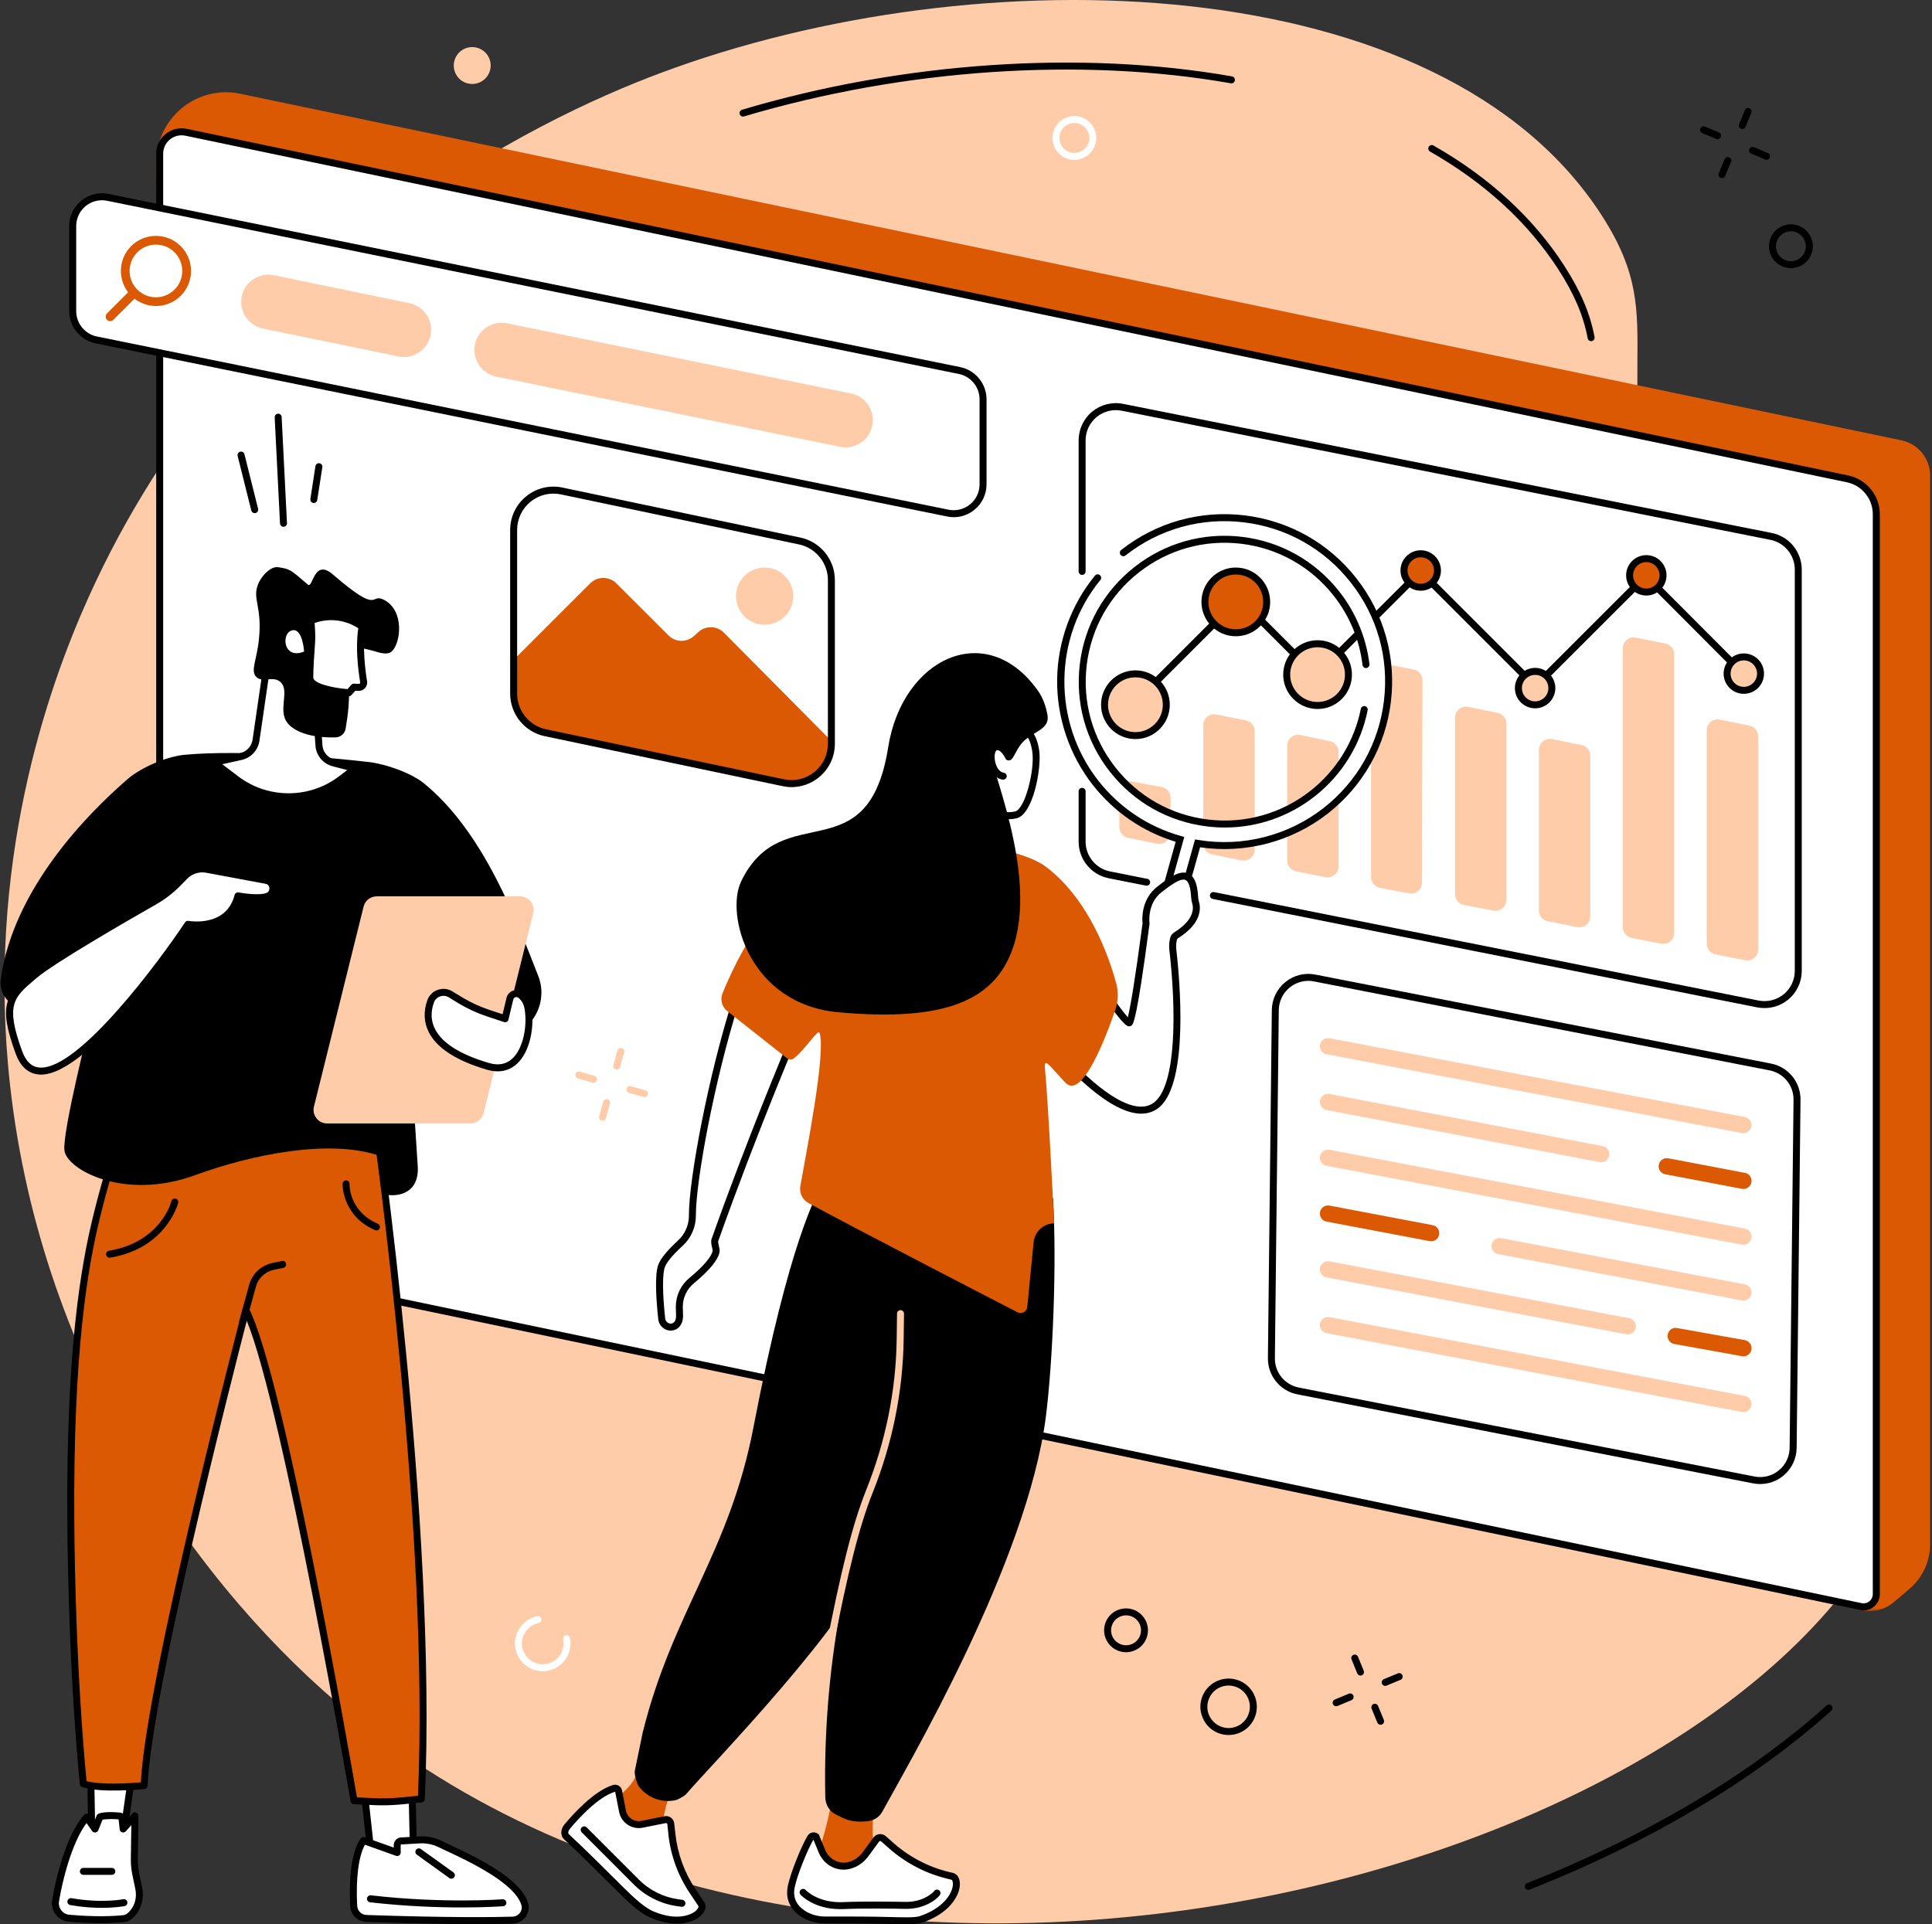
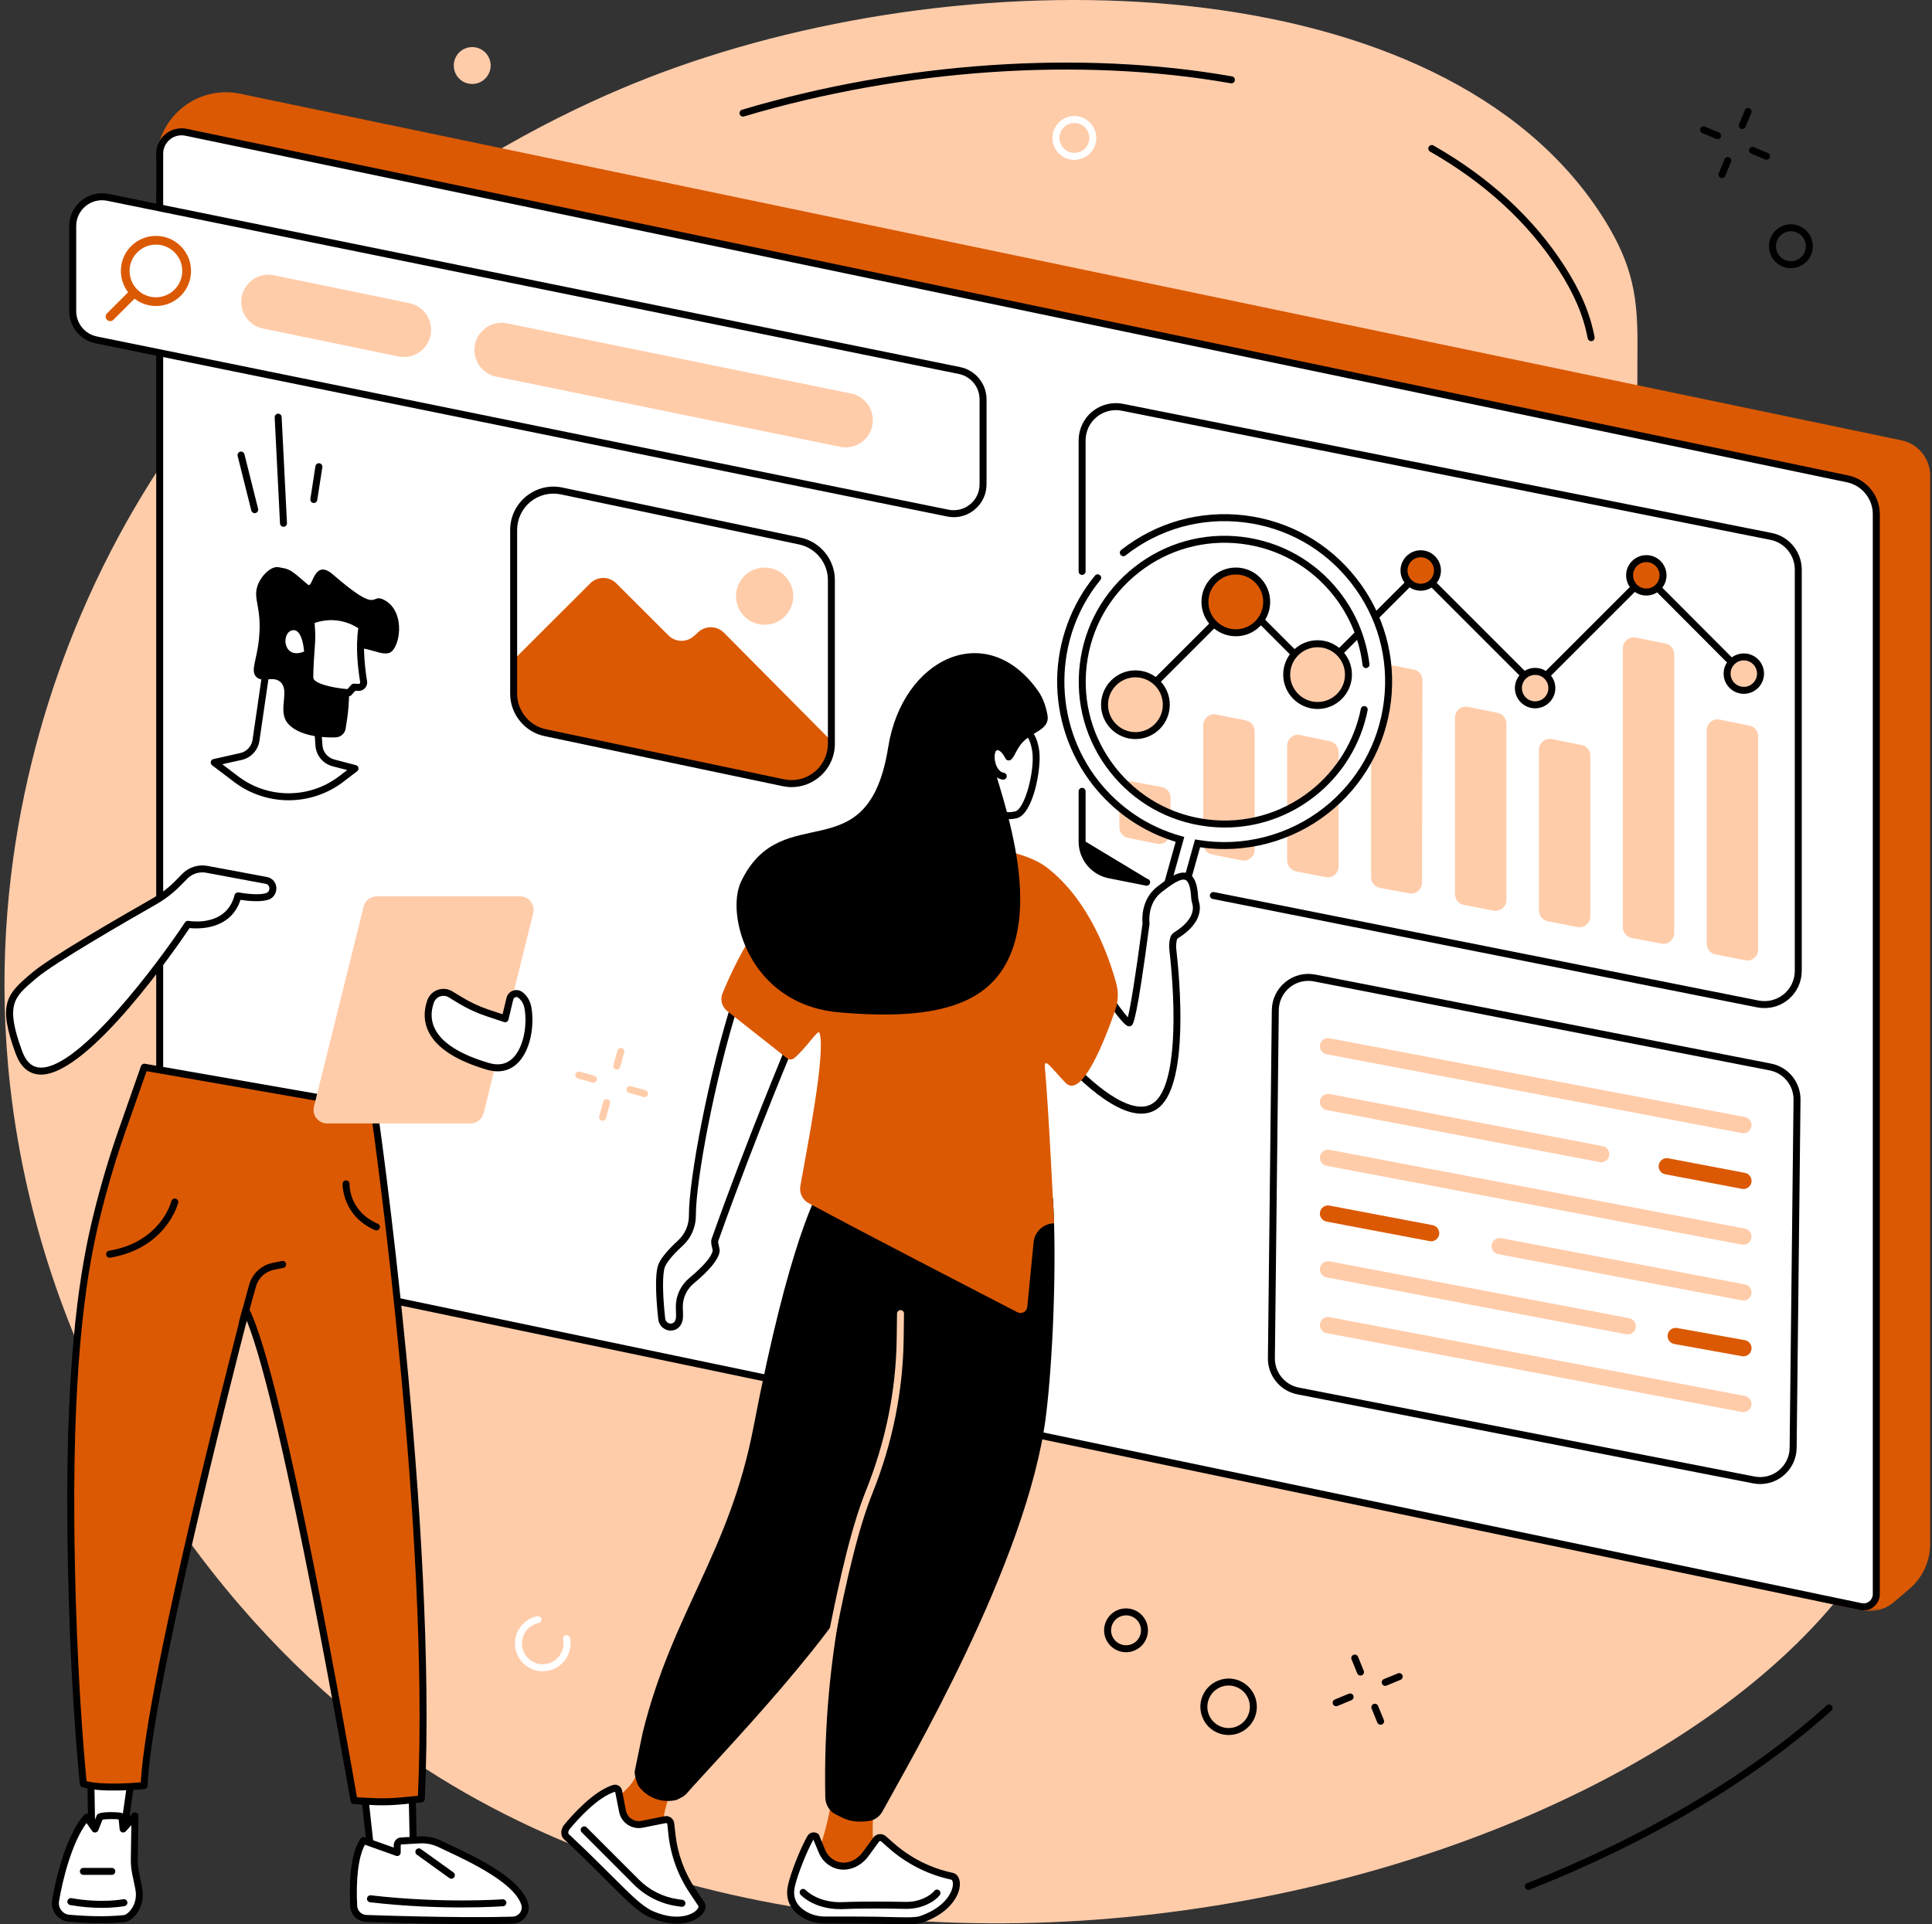
<svg xmlns="http://www.w3.org/2000/svg" width="522" height="520" viewBox="0 0 522 520" fill="none">
  <rect x="0" y="0" width="522" height="520" fill="#333333" stroke="none" />
  <path d="M23.913 161.432C12.676 186.369 -3.933 234.101 2.741 293.467C11.314 369.626 53.733 429.665 95.004 463.405C231.938 575.37 482.628 503.038 515.816 397.579C521.848 378.443 520.149 359.981 518.067 337.279C511.438 265.054 476.535 243.577 453.052 166.897C431.697 97.106 452.761 89.253 432.784 58.238C389.446 -9.073 264.346 -12.456 178.282 19.799C145.216 32.199 64.985 70.209 23.913 161.432Z" fill="#FFCCAA" />
  <mask id="mask0_40000549_2647" style="mask-type:luminance" maskUnits="userSpaceOnUse" x="38" y="23" width="484" height="413">
    <path d="M38.99 23.948H522V435.437H38.99V23.948Z" fill="white" />
  </mask>
  <g mask="url(#mask0_40000549_2647)">
    <path d="M515.925 429.329L511.684 432.941C509.296 434.977 506.112 435.789 503.035 435.131L44.396 338.167L42.284 43.818C42.238 37.189 45.713 31.02 51.392 27.606C55.449 25.172 60.256 24.361 64.864 25.325L513.736 118.982C518.252 119.916 521.497 123.911 521.497 128.519V417.25C521.497 421.904 519.461 426.313 515.925 429.329Z" fill="#DB5903" />
  </g>
  <path d="M502.82 434.151L43.141 338.244V41.522C43.141 37.786 46.6 34.985 50.259 35.735L499.192 129.407C503.708 130.341 506.954 134.336 506.954 138.944V430.783C506.954 432.957 504.948 434.595 502.82 434.151Z" fill="white" />
  <path d="M44.088 337.478L503.018 433.217C503.753 433.37 504.503 433.186 505.084 432.712C505.666 432.237 506.003 431.533 506.003 430.783V138.944C506.003 134.795 503.064 131.167 499.007 130.325L50.074 36.669C48.604 36.363 47.088 36.73 45.925 37.679C44.762 38.628 44.088 40.021 44.088 41.522V337.478ZM503.523 435.161C503.232 435.161 502.926 435.13 502.62 435.069L42.205 339.009V41.522C42.205 39.455 43.124 37.526 44.731 36.209C46.338 34.908 48.42 34.403 50.456 34.816L499.39 128.488C504.319 129.514 507.901 133.908 507.901 138.944V430.783C507.901 432.099 507.304 433.339 506.278 434.181C505.482 434.824 504.518 435.161 503.523 435.161Z" fill="black" />
  <path d="M473.827 399.921L350.732 375.871C346.507 375.045 343.46 371.309 343.506 367.008L344.563 272.953C344.624 267.366 349.737 263.202 355.217 264.273L478.312 288.323C482.537 289.149 485.583 292.885 485.522 297.202L484.481 391.256C484.42 396.829 479.307 400.992 473.827 399.921Z" fill="white" />
  <path d="M353.488 265.054C351.666 265.054 349.89 265.682 348.452 266.845C346.614 268.345 345.543 270.58 345.512 272.953L344.456 367.008C344.41 370.866 347.135 374.203 350.916 374.953L474.026 398.987C476.353 399.446 478.756 398.849 480.593 397.349C482.446 395.849 483.517 393.614 483.533 391.241L484.589 297.186C484.635 293.329 481.925 289.991 478.129 289.241L355.034 265.207C354.514 265.1 354.008 265.054 353.488 265.054ZM475.557 401.023C474.929 401.023 474.286 400.962 473.659 400.839L350.549 376.79C345.88 375.887 342.512 371.754 342.573 366.993L343.629 272.938C343.66 269.999 344.992 267.243 347.273 265.391C349.554 263.523 352.508 262.788 355.386 263.355L478.496 287.404C483.18 288.308 486.533 292.441 486.472 297.202L485.431 391.256C485.4 394.196 484.068 396.951 481.787 398.819C480.012 400.258 477.807 401.023 475.557 401.023Z" fill="black" />
  <path d="M471.054 306.219C470.916 306.219 470.778 306.204 470.64 306.188L358.399 284.879C357.205 284.649 356.425 283.501 356.654 282.307C356.884 281.113 358.032 280.332 359.226 280.562L471.452 301.856C472.646 302.086 473.427 303.234 473.212 304.428C473.013 305.484 472.079 306.219 471.054 306.219Z" fill="#FFCCAA" />
  <path d="M471.053 321.297C470.916 321.297 470.778 321.282 470.64 321.251L449.928 317.317C448.734 317.103 447.953 315.939 448.183 314.761C448.412 313.551 449.56 312.771 450.754 313L471.451 316.934C472.645 317.149 473.426 318.312 473.212 319.506C473.013 320.563 472.079 321.297 471.053 321.297Z" fill="#DB5903" />
  <path d="M432.614 314.072C432.477 314.072 432.339 314.057 432.201 314.026L358.399 299.957C357.205 299.728 356.425 298.58 356.654 297.386C356.884 296.192 358.032 295.411 359.226 295.625L433.012 309.709C434.207 309.939 435.003 311.087 434.773 312.281C434.574 313.337 433.64 314.072 432.614 314.072Z" fill="#FFCCAA" />
  <path d="M471.054 336.361C470.916 336.361 470.778 336.346 470.64 336.331L358.399 315.021C357.205 314.807 356.425 313.644 356.654 312.449C356.884 311.271 358.032 310.475 359.226 310.704L471.452 331.998C472.646 332.228 473.427 333.376 473.212 334.57C473.013 335.626 472.079 336.361 471.054 336.361Z" fill="#FFCCAA" />
  <path d="M471.056 351.44C470.918 351.44 470.78 351.424 470.643 351.409L404.786 338.902C403.592 338.673 402.811 337.524 403.026 336.33C403.255 335.136 404.403 334.356 405.597 334.585L471.454 347.077C472.648 347.306 473.429 348.455 473.215 349.649C473.016 350.705 472.082 351.44 471.056 351.44Z" fill="#FFCCAA" />
  <path d="M386.674 335.427C386.536 335.427 386.398 335.412 386.261 335.381L358.399 330.1C357.205 329.87 356.425 328.722 356.654 327.528C356.869 326.334 358.032 325.553 359.226 325.783L387.072 331.064C388.266 331.294 389.047 332.442 388.833 333.636C388.634 334.692 387.7 335.427 386.674 335.427Z" fill="#DB5903" />
  <path d="M471.056 366.518C470.918 366.518 470.796 366.503 470.658 366.472L452.364 363.181C451.17 362.967 450.374 361.834 450.589 360.624C450.803 359.43 451.951 358.634 453.145 358.864L471.439 362.14C472.633 362.37 473.429 363.502 473.214 364.696C473.015 365.768 472.097 366.518 471.056 366.518Z" fill="#DB5903" />
  <path d="M439.794 360.579C439.656 360.579 439.534 360.579 439.381 360.548L358.399 345.179C357.205 344.949 356.425 343.801 356.654 342.607C356.869 341.413 358.032 340.632 359.226 340.846L440.207 356.216C441.401 356.446 442.182 357.594 441.953 358.788C441.754 359.844 440.835 360.579 439.794 360.579Z" fill="#FFCCAA" />
  <path d="M471.054 381.582C470.916 381.582 470.778 381.582 470.64 381.552L358.399 360.242C357.205 360.028 356.425 358.865 356.654 357.67C356.884 356.476 358.032 355.696 359.226 355.925L471.452 377.219C472.646 377.449 473.427 378.597 473.212 379.791C473.013 380.847 472.079 381.582 471.054 381.582Z" fill="#FFCCAA" />
  <path d="M474.942 271.285L299.723 236.397C295.436 235.54 292.359 231.789 292.359 227.442V119.028C292.359 113.257 297.625 108.94 303.29 110.057L478.509 144.945C482.796 145.802 485.873 149.553 485.873 153.916V262.329C485.873 268.085 480.591 272.418 474.942 271.285Z" fill="white" />
-   <path d="M309.8 239.352C309.739 239.352 309.677 239.336 309.616 239.321L299.528 237.316C294.828 236.382 291.43 232.233 291.43 227.426V213.832C291.43 213.312 291.843 212.899 292.363 212.899C292.884 212.899 293.313 213.312 293.313 213.832V227.426C293.313 231.33 296.083 234.713 299.911 235.479L309.983 237.484C310.504 237.576 310.825 238.081 310.734 238.586C310.642 239.045 310.244 239.352 309.8 239.352Z" fill="black" />
+   <path d="M309.8 239.352C309.739 239.352 309.677 239.336 309.616 239.321L299.528 237.316C294.828 236.382 291.43 232.233 291.43 227.426V213.832C291.43 213.312 291.843 212.899 292.363 212.899C292.884 212.899 293.313 213.312 293.313 213.832V227.426L309.983 237.484C310.504 237.576 310.825 238.081 310.734 238.586C310.642 239.045 310.244 239.352 309.8 239.352Z" fill="black" />
  <path d="M476.753 272.403C476.095 272.403 475.421 272.341 474.763 272.219L327.665 242.919C327.144 242.827 326.807 242.322 326.915 241.816C327.022 241.296 327.512 240.974 328.017 241.066L475.13 270.367C477.549 270.841 480.029 270.229 481.942 268.667C483.841 267.106 484.928 264.794 484.928 262.33V153.916C484.928 150.012 482.157 146.629 478.33 145.879L303.11 110.991C300.691 110.501 298.211 111.129 296.298 112.69C294.4 114.252 293.313 116.563 293.313 119.028V154.406C293.313 154.926 292.884 155.355 292.363 155.355C291.843 155.355 291.43 154.926 291.43 154.406V119.028C291.43 115.997 292.762 113.15 295.104 111.221C297.446 109.307 300.508 108.542 303.477 109.139L478.712 144.026C483.412 144.96 486.81 149.124 486.81 153.916V262.33C486.81 265.361 485.479 268.193 483.136 270.122C481.315 271.622 479.064 272.403 476.753 272.403Z" fill="black" />
  <path d="M312.615 227.993L304.792 226.416C303.414 226.125 302.435 224.931 302.435 223.523V214.093C302.435 212.24 304.103 210.847 305.91 211.184L313.87 212.669C315.278 212.929 316.304 214.169 316.289 215.608L316.151 225.145C316.12 226.998 314.436 228.36 312.615 227.993Z" fill="#FFCCAA" />
  <path d="M335.467 232.494L327.461 230.886C326.083 230.611 325.104 229.401 325.104 228.008V195.952C325.104 194.1 326.803 192.707 328.624 193.074L336.615 194.667C337.993 194.942 338.988 196.151 338.988 197.56V229.6C338.988 231.468 337.289 232.861 335.467 232.494Z" fill="#FFCCAA" />
  <path d="M358.143 237.025L350.152 235.448C348.774 235.172 347.779 233.963 347.779 232.555V201.494C347.779 199.626 349.494 198.233 351.331 198.616L359.322 200.3C360.684 200.591 361.664 201.785 361.664 203.178V234.131C361.664 235.999 359.965 237.377 358.143 237.025Z" fill="#FFCCAA" />
  <path d="M380.721 241.403L372.853 239.933C371.46 239.658 370.449 238.448 370.449 237.025V182.251C370.449 180.399 372.133 179.006 373.955 179.358L381.946 180.919C383.339 181.18 384.334 182.404 384.334 183.813L384.211 238.525C384.211 240.362 382.528 241.755 380.721 241.403Z" fill="#FFCCAA" />
  <path d="M403.498 246.072L395.507 244.526C394.114 244.25 393.119 243.041 393.119 241.633V193.901C393.119 192.033 394.834 190.64 396.655 191.008L404.646 192.646C406.024 192.921 407.004 194.131 407.004 195.539V243.163C407.004 245.031 405.32 246.409 403.498 246.072Z" fill="#FFCCAA" />
  <path d="M426.159 250.511L418.168 248.935C416.79 248.659 415.795 247.45 415.795 246.041V202.596C415.795 200.744 417.494 199.335 419.331 199.718L427.322 201.325C428.7 201.601 429.68 202.81 429.68 204.219V247.618C429.68 249.486 427.996 250.879 426.159 250.511Z" fill="#FFCCAA" />
  <path d="M448.859 254.997L440.853 253.45C439.475 253.19 438.465 251.965 438.465 250.557V175.179C438.465 173.326 440.164 171.933 441.986 172.285L449.992 173.893C451.37 174.168 452.35 175.378 452.35 176.786V252.103C452.35 253.956 450.666 255.349 448.859 254.997Z" fill="#FFCCAA" />
  <path d="M471.513 259.482L463.507 257.905C462.129 257.63 461.134 256.42 461.134 255.012V197.33C461.134 195.478 462.833 194.085 464.67 194.452L472.661 196.075C474.039 196.35 475.018 197.56 475.018 198.953V256.589C475.018 258.456 473.335 259.85 471.513 259.482Z" fill="#FFCCAA" />
  <path d="M306.198 191.283C305.953 191.283 305.724 191.207 305.54 191.008C305.157 190.656 305.157 190.043 305.54 189.676L334.794 160.421L355.629 181.271L383.796 153.119L414.826 184.149L444.662 154.329L472.156 181.899C472.524 182.267 472.524 182.864 472.141 183.231C471.774 183.598 471.177 183.598 470.809 183.231L444.662 156.992L414.826 186.813L383.796 155.783L355.629 183.935L334.794 163.1L306.872 191.008C306.688 191.207 306.443 191.283 306.198 191.283Z" fill="black" />
  <path d="M315.108 190.441C315.108 195.049 311.388 198.784 306.78 198.784C302.157 198.784 298.422 195.049 298.422 190.441C298.422 185.833 302.157 182.098 306.78 182.098C311.388 182.098 315.108 185.833 315.108 190.441Z" fill="#FFCCAA" />
  <path d="M306.783 183.032C302.696 183.032 299.374 186.354 299.374 190.442C299.374 194.514 302.696 197.836 306.783 197.836C310.855 197.836 314.177 194.514 314.177 190.442C314.177 186.354 310.855 183.032 306.783 183.032ZM306.783 199.718C301.655 199.718 297.491 195.555 297.491 190.442C297.491 185.313 301.655 181.149 306.783 181.149C311.896 181.149 316.06 185.313 316.06 190.442C316.06 195.555 311.896 199.718 306.783 199.718Z" fill="black" />
  <path d="M364.339 182.297C364.339 186.905 360.604 190.64 355.996 190.64C351.389 190.64 347.653 186.905 347.653 182.297C347.653 177.69 351.389 173.954 355.996 173.954C360.604 173.954 364.339 177.69 364.339 182.297Z" fill="#FFCCAA" />
  <path d="M355.998 174.903C351.911 174.903 348.589 178.225 348.589 182.297C348.589 186.384 351.911 189.691 355.998 189.691C360.07 189.691 363.392 186.384 363.392 182.297C363.392 178.225 360.07 174.903 355.998 174.903ZM355.998 191.589C350.87 191.589 346.706 187.41 346.706 182.297C346.706 177.184 350.87 173.005 355.998 173.005C361.111 173.005 365.275 177.184 365.275 182.297C365.275 187.41 361.111 191.589 355.998 191.589Z" fill="black" />
  <path d="M342.25 162.641C342.25 167.265 338.514 171 333.907 171C329.299 171 325.563 167.265 325.563 162.641C325.563 158.034 329.299 154.298 333.907 154.298C338.514 154.298 342.25 158.034 342.25 162.641Z" fill="#DB5903" />
  <path d="M333.908 155.248C329.821 155.248 326.499 158.57 326.499 162.657C326.499 166.729 329.821 170.051 333.908 170.051C337.996 170.051 341.302 166.729 341.302 162.657C341.302 158.57 337.996 155.248 333.908 155.248ZM333.908 171.934C328.78 171.934 324.616 167.77 324.616 162.657C324.616 157.529 328.78 153.365 333.908 153.365C339.021 153.365 343.185 157.529 343.185 162.657C343.185 167.77 339.021 171.934 333.908 171.934Z" fill="black" />
  <path d="M419.296 185.941C419.296 188.436 417.26 190.457 414.765 190.457C412.285 190.457 410.249 188.436 410.249 185.941C410.249 183.446 412.285 181.425 414.765 181.425C417.26 181.425 419.296 183.446 419.296 185.941Z" fill="#FFCCAA" />
  <path d="M414.767 182.374C412.807 182.374 411.2 183.966 411.2 185.941C411.2 187.915 412.807 189.523 414.767 189.523C416.742 189.523 418.349 187.915 418.349 185.941C418.349 183.966 416.742 182.374 414.767 182.374ZM414.767 191.406C411.766 191.406 409.302 188.956 409.302 185.941C409.302 182.94 411.766 180.476 414.767 180.476C417.783 180.476 420.232 182.94 420.232 185.941C420.232 188.956 417.783 191.406 414.767 191.406Z" fill="black" />
  <path d="M388.374 154.161C388.374 156.656 386.353 158.677 383.858 158.677C381.363 158.677 379.342 156.656 379.342 154.161C379.342 151.665 381.363 149.645 383.858 149.645C386.353 149.645 388.374 151.665 388.374 154.161Z" fill="#DB5903" />
  <path d="M383.86 150.594C381.885 150.594 380.293 152.186 380.293 154.161C380.293 156.135 381.885 157.743 383.86 157.743C385.834 157.743 387.442 156.135 387.442 154.161C387.442 152.186 385.834 150.594 383.86 150.594ZM383.86 159.626C380.844 159.626 378.395 157.176 378.395 154.161C378.395 151.16 380.844 148.696 383.86 148.696C386.875 148.696 389.325 151.16 389.325 154.161C389.325 157.176 386.875 159.626 383.86 159.626Z" fill="black" />
  <path d="M475.666 182.022C475.666 184.517 473.645 186.538 471.15 186.538C468.654 186.538 466.634 184.517 466.634 182.022C466.634 179.526 468.654 177.506 471.15 177.506C473.645 177.506 475.666 179.526 475.666 182.022Z" fill="#FFCCAA" />
  <path d="M471.148 178.455C469.189 178.455 467.581 180.062 467.581 182.022C467.581 183.997 469.189 185.604 471.148 185.604C473.123 185.604 474.73 183.997 474.73 182.022C474.73 180.062 473.123 178.455 471.148 178.455ZM471.148 187.487C468.148 187.487 465.698 185.038 465.698 182.022C465.698 179.021 468.148 176.572 471.148 176.572C474.164 176.572 476.613 179.021 476.613 182.022C476.613 185.038 474.164 187.487 471.148 187.487Z" fill="black" />
  <path d="M449.334 155.462C449.334 157.957 447.313 159.978 444.818 159.978C442.322 159.978 440.302 157.957 440.302 155.462C440.302 152.982 442.322 150.946 444.818 150.946C447.313 150.946 449.334 152.982 449.334 155.462Z" fill="#DB5903" />
  <path d="M444.82 151.895C442.845 151.895 441.237 153.503 441.237 155.462C441.237 157.437 442.845 159.044 444.82 159.044C446.779 159.044 448.386 157.437 448.386 155.462C448.386 153.503 446.779 151.895 444.82 151.895ZM444.82 160.927C441.804 160.927 439.354 158.478 439.354 155.462C439.354 152.462 441.804 150.012 444.82 150.012C447.82 150.012 450.269 152.462 450.269 155.462C450.269 158.478 447.82 160.927 444.82 160.927Z" fill="black" />
  <path d="M211.639 211.506L147.328 197.988C142.353 196.947 138.786 192.538 138.786 187.456V143.2C138.786 136.372 145.063 131.259 151.768 132.667L216.078 146.185C221.069 147.241 224.62 151.635 224.62 156.732V200.973C224.62 207.816 218.328 212.914 211.639 211.506Z" fill="white" />
  <path d="M138.924 188.054V178.164L159.468 157.636C161.412 155.692 164.581 155.692 166.525 157.636L180.609 171.704C182.476 173.572 185.477 173.664 187.451 171.903L188.737 170.755C190.712 168.995 193.728 169.087 195.595 170.969L224.375 199.979L224.36 202.091C224.345 208.398 218.527 213.083 212.358 211.766L146.777 197.774C142.2 196.795 138.924 192.738 138.924 188.054Z" fill="#DB5903" />
  <path d="M211.84 210.587C214.748 211.2 217.733 210.48 220.045 208.613C222.356 206.73 223.688 203.959 223.688 200.974V156.733C223.688 152.109 220.397 148.068 215.881 147.119L151.57 133.602C148.662 132.989 145.661 133.709 143.35 135.576C141.038 137.459 139.722 140.245 139.722 143.215V187.456C139.722 192.08 142.998 196.121 147.529 197.07L211.84 210.587ZM213.876 212.7C213.064 212.7 212.253 212.608 211.457 212.44L147.131 198.922C141.743 197.79 137.839 192.968 137.839 187.456V143.215C137.839 139.664 139.416 136.357 142.171 134.122C144.911 131.887 148.493 131.015 151.953 131.749L216.264 145.267C221.652 146.399 225.571 151.222 225.571 156.733V200.974C225.571 204.525 223.994 207.832 221.239 210.067C219.126 211.781 216.539 212.7 213.876 212.7Z" fill="black" />
  <path d="M214.332 161.095C214.332 165.367 210.857 168.826 206.586 168.826C202.315 168.826 198.855 165.367 198.855 161.095C198.855 156.824 202.315 153.365 206.586 153.365C210.857 153.365 214.332 156.824 214.332 161.095Z" fill="#FFCCAA" />
  <path d="M256.098 138.653L25.997 91.855C22.293 91.105 19.645 87.844 19.645 84.079V61.101C19.645 56.08 24.237 52.329 29.151 53.324L259.251 100.137C262.956 100.872 265.604 104.133 265.604 107.898V130.876C265.604 135.897 261.012 139.648 256.098 138.653Z" fill="white" />
  <path d="M256.277 137.735C258.344 138.148 260.457 137.628 262.095 136.296C263.733 134.964 264.666 132.989 264.666 130.877V107.899C264.666 104.592 262.309 101.714 259.063 101.056L28.963 54.258C26.897 53.83 24.784 54.35 23.146 55.682C21.523 57.014 20.59 58.989 20.59 61.101V84.079C20.59 87.386 22.932 90.264 26.177 90.922L256.277 137.735ZM257.686 139.756C257.089 139.756 256.492 139.695 255.91 139.572L25.81 92.774C21.692 91.932 18.691 88.274 18.691 84.079V61.101C18.691 58.422 19.886 55.927 21.952 54.228C24.034 52.529 26.713 51.87 29.346 52.406L259.446 99.204C263.564 100.046 266.549 103.705 266.549 107.899V130.877C266.549 133.556 265.355 136.066 263.289 137.75C261.681 139.067 259.706 139.756 257.686 139.756Z" fill="black" />
  <path d="M227.024 120.743L134.056 101.775C130.673 101.087 128.239 98.132 128.177 94.688V94.672C128.116 89.988 132.403 86.436 136.995 87.37L229.963 106.337C233.331 107.026 235.78 109.981 235.826 113.425V113.44C235.902 118.125 231.616 121.676 227.024 120.743Z" fill="#FFCCAA" />
  <path d="M107.665 96.326L71.047 88.779C67.664 88.09 65.23 85.135 65.169 81.691V81.676C65.107 76.991 69.394 73.44 73.986 74.374L110.604 81.921C113.987 82.609 116.436 85.564 116.482 89.008V89.024C116.544 93.723 112.272 97.26 107.665 96.326Z" fill="#FFCCAA" />
  <path d="M47.167 78.247C44.38 81.033 39.88 81.033 37.094 78.247C34.323 75.476 34.323 70.975 37.094 68.189C39.88 65.403 44.38 65.403 47.167 68.189C49.938 70.975 49.938 75.476 47.167 78.247ZM48.835 66.52C45.131 62.816 39.13 62.816 35.425 66.52C32.027 69.919 31.766 75.261 34.614 78.981L28.904 84.692C28.429 85.166 28.429 85.947 28.904 86.421C29.378 86.896 30.159 86.896 30.634 86.421L36.344 80.711C40.064 83.589 45.422 83.329 48.835 79.93C52.54 76.226 52.54 70.225 48.835 66.52Z" fill="#DB5903" />
  <path d="M368.597 191.743C366.776 200.882 361.632 209.409 353.427 215.364C337.2 227.136 314.345 224.319 301.44 208.965C287.126 191.926 290.173 166.377 308.114 153.181C324.356 141.256 347.395 144.027 360.331 159.457C365.337 165.428 368.215 172.439 369.072 179.588L369.103 179.863C369.592 183.828 369.424 187.839 368.597 191.743ZM296.571 156.135C283.697 171.857 282.962 194.927 296.036 211.567C302.052 219.237 310.104 224.365 318.815 226.83L313.747 244.924C313.395 246.195 314.038 247.588 315.278 248.001C316.61 248.46 318.034 247.695 318.401 246.363L323.56 227.901C336.021 229.983 349.324 226.753 359.78 217.782C377.354 202.688 380.232 176.22 366.362 157.682C351.406 137.689 323.024 134.03 303.506 149.354L303.491 149.369C300.888 151.313 298.562 153.594 296.571 156.135Z" fill="white" />
  <path d="M330.953 223.615C329.376 223.615 327.769 223.523 326.177 223.324C315.721 222.068 306.383 216.818 299.877 208.536C293.386 200.269 290.493 189.951 291.748 179.496C293.004 169.04 298.254 159.702 306.536 153.211C314.818 146.705 325.121 143.812 335.576 145.067C346.032 146.323 355.355 151.573 361.861 159.855C366.331 165.55 369.148 172.331 370.005 179.48C370.066 179.986 369.699 180.46 369.178 180.521C368.673 180.598 368.198 180.215 368.137 179.695C367.326 172.898 364.632 166.438 360.376 161.019C354.191 153.135 345.312 148.129 335.347 146.935C325.411 145.756 315.584 148.496 307.7 154.696C299.816 160.881 294.81 169.775 293.616 179.725C292.422 189.676 295.177 199.489 301.362 207.372C307.562 215.256 316.441 220.262 326.391 221.456C336.342 222.65 346.17 219.895 354.053 213.71C361.08 208.184 365.917 200.315 367.678 191.559C367.77 191.038 368.275 190.717 368.78 190.809C369.285 190.916 369.622 191.421 369.515 191.926C367.693 201.127 362.611 209.393 355.217 215.195C348.206 220.691 339.74 223.615 330.953 223.615ZM316.058 249.072C315.752 249.072 315.461 249.042 315.155 248.95C313.364 248.46 312.308 246.592 312.813 244.801L317.65 227.472C308.771 224.763 301.056 219.481 295.285 212.149C288.901 204.004 285.472 193.824 285.625 183.491C285.793 173.296 289.422 163.376 295.851 155.538C296.172 155.14 296.77 155.079 297.168 155.416C297.581 155.737 297.642 156.334 297.305 156.732C284.538 172.316 284.324 195.126 296.77 210.985C302.48 218.241 310.195 223.415 319.074 225.911L319.977 226.171L314.634 245.306C314.405 246.087 314.864 246.914 315.66 247.143C316.441 247.358 317.267 246.899 317.497 246.103L322.886 226.829L323.712 226.967C335.729 228.972 348.099 225.804 357.666 218.302C366.775 211.138 372.546 200.866 373.924 189.37C375.317 177.873 372.133 166.514 364.968 157.421C357.819 148.297 347.547 142.526 336.051 141.148C324.554 139.755 313.195 142.939 304.087 150.104C303.689 150.425 303.092 150.349 302.77 149.935C302.449 149.522 302.51 148.94 302.923 148.619C312.43 141.148 324.279 137.826 336.28 139.265C348.267 140.72 358.998 146.736 366.453 156.242C373.924 165.749 377.246 177.598 375.807 189.599C374.352 201.586 368.336 212.317 358.83 219.787C349.063 227.442 336.51 230.764 324.248 228.957L319.303 246.608C318.89 248.108 317.528 249.072 316.058 249.072Z" fill="black" />
  <path d="M237.281 481.346C237.281 481.346 233.653 497.818 237.679 502.533L238.919 504.554L219.814 503.329L220.764 501.247C222.447 497.542 225.341 486.046 225.065 482.127L237.281 481.346Z" fill="#DB5903" />
  <path d="M238.705 496.885L240.894 498.813C245.272 502.671 250.508 505.396 256.172 506.758L257.259 507.019C257.672 507.126 257.993 507.417 258.146 507.815L258.223 508.029C259.065 510.264 257.06 515.852 248.854 518.668C246.726 519.403 241.032 518.852 232.566 518.852C228.892 518.852 225.111 518.837 222.907 518.837C220.763 518.837 218.62 518.255 216.844 517.046C214.839 515.699 213.033 513.448 213.783 509.79C214.533 506.207 217.441 499.196 219.003 496.563C219.309 496.058 219.967 495.935 220.457 496.288L222.08 500.252C223.182 502.931 225.953 504.646 228.816 504.217C228.999 504.187 229.183 504.156 229.367 504.11C231.204 503.697 232.78 502.533 233.898 501.018L236.745 497.099C237.205 496.471 238.123 496.364 238.705 496.885Z" fill="white" />
  <path d="M219.004 496.563L219.723 496.992L219.708 496.946L219.004 496.563ZM219.769 497.114C218.177 499.839 215.406 506.636 214.717 509.988C214.181 512.606 215.069 514.719 217.366 516.265C218.927 517.321 220.856 517.887 222.907 517.887C225.112 517.903 228.893 517.903 232.567 517.903C235.445 517.903 237.986 517.979 240.221 518.025C244.324 518.132 247.294 518.209 248.549 517.78C254.06 515.882 256.142 512.928 256.892 511.335C257.535 509.958 257.55 508.901 257.351 508.35L257.275 508.151C257.229 508.044 257.137 507.968 257.03 507.937L255.958 507.677C250.171 506.284 244.752 503.452 240.282 499.533L238.078 497.589C237.971 497.497 237.848 497.481 237.772 497.497C237.71 497.512 237.588 497.527 237.511 497.65L234.649 501.569C233.348 503.345 231.541 504.585 229.566 505.028C229.367 505.074 229.153 505.12 228.954 505.151C225.709 505.641 222.509 503.773 221.208 500.604L219.769 497.114ZM244.63 520C243.359 520 241.874 519.954 240.175 519.908C237.94 519.862 235.43 519.801 232.567 519.801C228.893 519.786 225.096 519.786 222.907 519.77C220.473 519.77 218.192 519.097 216.309 517.826C213.355 515.836 212.176 512.989 212.865 509.606C213.615 505.993 216.493 498.936 218.192 496.073C218.483 495.614 218.927 495.292 219.463 495.185C219.999 495.078 220.565 495.2 221.009 495.537L221.223 495.69L222.953 499.9C223.918 502.212 226.306 503.635 228.679 503.283C228.832 503.253 228.985 503.222 229.153 503.191C230.684 502.839 232.092 501.875 233.133 500.451L235.981 496.548C236.363 496.027 236.945 495.69 237.573 495.629C238.216 495.553 238.843 495.752 239.333 496.18L241.522 498.109C245.763 501.844 250.906 504.523 256.402 505.855L257.474 506.1C258.193 506.284 258.775 506.804 259.035 507.493L259.112 507.692C259.556 508.871 259.372 510.494 258.606 512.132C257.719 513.999 255.33 517.444 249.161 519.556C248.197 519.893 246.681 520 244.63 520Z" fill="black" />
  <path d="M227.008 515.897C219.966 515.897 216.446 512.177 216.308 512.009C215.956 511.626 215.971 511.029 216.354 510.677C216.736 510.325 217.333 510.356 217.686 510.738C217.839 510.891 221.115 514.29 227.804 513.999C232.963 513.769 240.617 513.861 244.705 513.938C247.062 513.968 249.267 513.356 251.088 512.131C251.685 511.733 252.129 511.351 252.405 510.983C252.726 510.57 253.323 510.493 253.737 510.8C254.15 511.121 254.227 511.718 253.905 512.131C253.492 512.652 252.91 513.188 252.145 513.708C249.986 515.132 247.414 515.867 244.674 515.821C240.602 515.744 232.994 515.652 227.881 515.882C227.59 515.897 227.299 515.897 227.008 515.897Z" fill="black" />
  <path d="M182.845 480.382C182.845 480.382 177.839 490.455 179.401 496.18L179.676 498.446L163.419 488.404L165.21 487.256C167.904 484.577 170.92 482.724 172.099 479.112L182.845 480.382Z" fill="#DB5903" />
  <path d="M181.239 492.828L181.53 495.614C182.127 501.11 184.041 506.391 187.118 510.999L189.475 514.52C189.705 514.857 189.751 515.285 189.598 515.668L189.521 515.852C188.664 517.98 183.627 520.613 176.035 517.291C171.32 515.24 166.574 508.948 153.026 496.303C152.322 495.645 152.551 494.451 153.164 493.716C155.384 491.006 160.925 484.761 165.885 483.26C166.436 483.092 167.018 483.413 167.125 483.98L168.197 489.43C168.671 491.864 171.044 493.456 173.493 492.966L179.724 491.726C180.459 491.573 181.163 492.093 181.239 492.828Z" fill="white" />
  <path d="M166.204 484.163C161.444 485.602 156.009 491.741 153.881 494.313C153.529 494.742 153.422 495.385 153.667 495.614C158.642 500.253 162.423 504.049 165.47 507.08C170.537 512.147 173.583 515.194 176.4 516.434C181.498 518.653 184.865 517.918 186.427 517.275C187.759 516.74 188.448 516.005 188.647 515.5L188.723 515.316C188.754 515.224 188.754 515.132 188.692 515.056L186.335 511.52C183.181 506.805 181.191 501.355 180.594 495.706L180.303 492.935C180.288 492.813 180.212 492.736 180.166 492.706C180.12 492.675 180.028 492.629 179.905 492.644L173.675 493.884C172.236 494.175 170.797 493.884 169.572 493.073C168.363 492.277 167.552 491.037 167.276 489.613L166.204 484.163ZM182.86 519.817C180.931 519.817 178.512 519.403 175.65 518.148C172.512 516.786 169.526 513.816 164.138 508.412C161.107 505.381 157.341 501.615 152.381 496.992C151.279 495.951 151.539 494.206 152.427 493.104C154.662 490.409 160.403 483.949 165.607 482.357C166.128 482.189 166.71 482.265 167.169 482.541C167.628 482.816 167.95 483.276 168.057 483.796L169.113 489.246C169.297 490.18 169.833 490.991 170.629 491.512C171.425 492.047 172.374 492.231 173.292 492.047L179.538 490.792C180.15 490.67 180.778 490.807 181.283 491.175C181.788 491.557 182.11 492.124 182.171 492.736L182.477 495.507C183.044 500.85 184.911 506.009 187.896 510.463L190.269 514C190.667 514.597 190.744 515.347 190.468 516.02L190.392 516.204C189.932 517.337 188.754 518.378 187.146 519.036C186.228 519.403 184.789 519.817 182.86 519.817Z" fill="black" />
  <path d="M184.254 515.27C184.208 515.27 184.162 515.27 184.116 515.255L182.83 515.071C178.513 514.443 174.426 512.392 171.318 509.3L157.173 495.14C156.806 494.772 156.806 494.175 157.173 493.808C157.54 493.44 158.137 493.44 158.505 493.808L172.665 507.968C175.467 510.769 179.186 512.637 183.105 513.203L184.391 513.387C184.896 513.464 185.249 513.954 185.187 514.459C185.111 514.933 184.713 515.27 184.254 515.27Z" fill="black" />
  <path d="M246.696 316.445C257.825 319.507 264.729 321.374 264.729 321.374C264.729 321.374 242.563 400.213 236.133 419.96C230.316 437.856 192.198 476.862 185.432 484.761C184.728 485.572 182.753 486.399 182.753 486.399C178.865 487.333 174.793 485.802 172.466 482.556C172.466 482.556 171.241 479.831 171.532 478.438L173.645 468.197C181.681 435.697 197.066 419.624 203.572 385.7C213.4 334.494 220.748 322.936 222.386 319.048C227.484 307 246.696 316.445 246.696 316.445Z" fill="black" />
  <path d="M284.507 323.762C285.578 341.796 284.415 368.279 282.593 382.7C277.618 422.364 244.537 478.163 238.429 489.491C237.648 490.945 236.209 491.925 234.571 492.109C229.886 492.644 228.157 491.481 225.753 490.272C224.023 489.399 223.028 487.608 222.982 485.679C222.156 446.811 230.514 413.546 239.179 392.344C242.516 384.169 246.175 337.662 245.715 320.9L284.507 323.762Z" fill="black" />
  <path d="M223.934 447.193C223.872 447.193 223.811 447.178 223.75 447.163C223.245 447.071 222.908 446.581 223.015 446.061C227.21 424.261 230.409 411.693 234.022 402.661C239.303 389.481 242.074 375.749 242.273 361.88L242.365 354.96C242.365 354.44 242.809 354.042 243.314 354.027C243.834 354.042 244.263 354.471 244.248 354.991L244.156 361.895C243.957 376.009 241.14 389.971 235.782 403.365C232.215 412.275 229.047 424.751 224.867 446.428C224.775 446.872 224.377 447.193 223.934 447.193Z" fill="#FFCCAA" />
  <path d="M193.162 335.075C192.871 335.871 193.59 337.447 193.483 338.106C193.116 340.494 189.518 343.862 186.885 346.035C184.788 347.781 183.548 350.352 183.533 353.077C183.533 353.72 183.563 354.424 183.609 355.175C183.686 356.904 183.135 357.823 182.385 358.282C180.9 359.201 178.971 358.129 178.787 356.399C178.374 352.618 177.7 344.795 178.772 342.025C179.476 340.218 181.742 337.845 183.854 335.901C185.936 333.988 187.084 331.263 187.084 328.431C187.038 318.649 192.519 290.099 198.948 270.045L215.007 278.893C215.007 278.893 203.709 305.392 193.162 335.075Z" fill="white" />
  <path d="M199.5 271.422C193.056 291.89 187.989 319.108 188.019 328.431C188.034 331.538 186.749 334.508 184.498 336.59C181.146 339.652 180.013 341.428 179.645 342.377C178.957 344.183 178.972 349.388 179.722 356.307C179.783 356.828 180.105 357.287 180.595 357.532C181.023 357.746 181.498 357.716 181.881 357.486C182.462 357.134 182.722 356.369 182.661 355.22C182.631 354.486 182.6 353.751 182.6 353.077C182.6 350.077 183.947 347.245 186.289 345.316C190.025 342.224 192.306 339.545 192.55 337.968C192.566 337.83 192.459 337.402 192.397 337.126C192.214 336.345 192.015 335.488 192.275 334.753C201.705 308.208 211.87 283.929 213.814 279.306L199.5 271.422ZM181.207 359.553C180.717 359.553 180.227 359.446 179.768 359.216C178.696 358.696 177.977 357.685 177.854 356.506C177.288 351.256 176.829 344.443 177.885 341.688C178.528 340.05 180.319 337.861 183.212 335.197C185.08 333.483 186.152 331.018 186.136 328.446C186.09 318.817 191.402 290.481 198.046 269.754C198.123 269.494 198.337 269.264 198.597 269.172C198.858 269.065 199.148 269.08 199.393 269.218L215.467 278.066C215.896 278.296 216.064 278.816 215.88 279.26C215.773 279.536 204.46 306.065 194.051 335.396C193.974 335.595 194.143 336.315 194.234 336.697C194.372 337.279 194.495 337.8 194.418 338.259C194.081 340.371 191.754 343.234 187.483 346.77C185.585 348.347 184.483 350.643 184.483 353.093C184.483 353.72 184.514 354.409 184.544 355.129C184.667 357.471 183.702 358.573 182.876 359.094C182.37 359.4 181.789 359.553 181.207 359.553Z" fill="black" />
  <path d="M309.645 249.578C309.645 249.578 308.818 243.745 313.303 240.301C317.666 236.979 322.305 233.489 322.779 242.398C322.795 242.888 322.871 243.363 323.024 243.822C323.438 245.184 323.882 248.92 317.789 252.731C317.437 252.946 317.176 253.298 317.085 253.696C316.84 254.645 316.778 255.625 316.886 256.589C317.651 263.325 320.376 291.661 312.722 298.381C304.011 306.035 285.764 283.945 285.764 283.945L299.342 269.295C299.342 269.295 304.027 276.184 305.083 276.398C306.154 276.612 309.568 250.19 309.645 249.578Z" fill="white" />
  <path d="M287.016 283.976C289.496 286.823 300.013 298.411 307.729 299.024C309.474 299.161 310.897 298.717 312.092 297.677C317.817 292.655 317.832 273.214 315.949 256.696C315.827 255.609 315.888 254.522 316.164 253.466C316.317 252.823 316.715 252.287 317.296 251.92C322.792 248.491 322.501 245.307 322.119 244.113C321.95 243.592 321.858 243.056 321.828 242.459C321.69 239.841 321.154 238.188 320.312 237.79C318.95 237.163 316.026 239.413 313.883 241.051C309.872 244.128 310.576 249.394 310.576 249.455L310.607 249.578L310.53 250.083C307.086 276.138 306.183 276.796 305.693 277.148C305.463 277.316 305.172 277.378 304.897 277.316C304.56 277.255 303.565 277.056 299.233 270.81L287.016 283.976ZM308.326 300.937C308.081 300.937 307.836 300.922 307.576 300.907C298.023 300.141 285.547 285.185 285.026 284.542L284.506 283.914L299.462 267.795L300.12 268.774C301.712 271.086 303.641 273.704 304.728 274.898C305.371 272.402 306.672 264.855 308.662 249.823L308.708 249.578C308.586 248.598 308.203 243.026 312.735 239.551C315.674 237.3 318.705 234.973 321.108 236.076C322.7 236.81 323.527 238.801 323.711 242.352C323.726 242.781 323.802 243.179 323.91 243.546C324.43 245.169 324.905 249.394 318.291 253.527C318.138 253.619 318.031 253.772 317.985 253.925C317.786 254.767 317.725 255.624 317.817 256.482C318.766 264.733 321.215 292.181 313.347 299.1C311.954 300.325 310.27 300.937 308.326 300.937Z" fill="black" />
  <path d="M227.882 230.504C244.844 225.1 273.96 227.671 282.655 234.269C294.351 243.148 299.678 258.671 301.592 265.743C302.235 268.086 302.143 270.566 301.347 272.862C298.775 280.363 292.346 297.248 287.875 292.579C283.788 288.308 281.982 285.353 282.334 288.782C283.237 297.876 284.814 330.574 284.814 330.574C281.936 330.62 279.548 332.809 279.272 335.672L277.558 353.154C277.435 354.44 276.057 355.19 274.909 354.609C265.663 349.832 232.107 332.503 218.437 325.094C216.814 324.206 215.926 322.384 216.232 320.547C217.84 311.316 223.198 284.527 221.437 279.138C221.039 277.929 218.131 282.935 214.61 285.92C214.043 286.394 213.217 286.425 212.635 285.966L196.469 273.199C195.045 272.066 194.525 270.137 195.214 268.438C198.566 260.125 209.588 236.321 227.882 230.504Z" fill="#DB5903" />
  <path d="M277.514 197.958C278.953 198.448 279.611 201.403 279.841 202.903C280.591 207.847 278.004 219.451 274.422 220.217C270.901 220.951 271.192 219.359 268.498 220.859C266.354 222.054 266.079 224.243 265.099 228.958C265.038 229.248 271.207 230.994 271.33 231.284C271.575 231.927 267.747 239.934 255.853 238.434C244.601 237.025 243.024 229.386 242.979 228.85C242.963 228.529 251.49 227.932 251.643 227.626C253.618 223.584 255.072 216.543 255.072 216.543C255.072 216.543 262.39 192.83 277.514 197.958Z" fill="white" />
  <path d="M244.123 229.539C244.751 231.468 247.2 236.397 255.972 237.499C265.402 238.693 269.367 233.611 270.209 231.805C269.658 231.606 268.8 231.33 268.127 231.1C264.438 229.906 263.963 229.738 264.177 228.758L264.392 227.687C265.234 223.599 265.693 221.349 268.035 220.032C269.673 219.129 270.469 219.175 271.51 219.359C272.107 219.466 272.796 219.589 274.235 219.282C276.945 218.716 279.654 208.015 278.904 203.055C278.521 200.545 277.756 199.045 277.205 198.846C274.097 197.789 271.081 197.988 268.28 199.412C260.366 203.453 256.248 215.991 255.987 216.787C255.85 217.461 254.426 224.074 252.482 228.039C252.191 228.651 252.053 228.682 247.507 229.156C246.389 229.279 244.981 229.416 244.123 229.539ZM258.697 239.566C257.778 239.566 256.783 239.505 255.742 239.367C243.312 237.805 242.041 229.003 242.041 228.927C241.965 227.916 242.914 227.794 244.231 227.625C245.072 227.518 246.19 227.396 247.308 227.273C248.578 227.151 250.247 226.967 250.966 226.845C252.773 222.91 254.135 216.42 254.15 216.358L254.166 216.267C254.349 215.7 258.574 202.259 267.423 197.743C270.699 196.06 274.189 195.845 277.817 197.07C279.731 197.728 280.496 200.912 280.772 202.765C281.476 207.403 279.164 220.17 274.618 221.135C272.827 221.517 271.877 221.334 271.173 221.211C270.484 221.089 270.132 221.027 268.954 221.686C267.438 222.528 267.071 223.982 266.244 228.069L266.167 228.452C266.81 228.697 267.913 229.049 268.709 229.309C271.755 230.304 272 230.396 272.199 230.947C272.597 231.988 271.127 233.932 270.821 234.315C269.489 235.999 265.846 239.566 258.697 239.566Z" fill="black" />
  <path d="M271.067 210.679C271.021 210.679 270.975 210.679 270.929 210.679C268.526 210.342 267.163 207.801 266.903 205.413C266.643 203.224 267.316 201.494 268.587 201.004C270.868 200.147 272.659 202.581 273.363 204.158C273.577 204.632 273.363 205.199 272.889 205.398C272.414 205.612 271.848 205.413 271.649 204.923C271.388 204.372 270.256 202.397 269.26 202.765C269.016 202.872 268.602 203.698 268.771 205.199C268.954 206.806 269.796 208.612 271.189 208.811C271.71 208.873 272.062 209.347 272.001 209.868C271.939 210.342 271.526 210.679 271.067 210.679Z" fill="black" />
  <path d="M283.009 193.197C283.652 196.672 280.131 197.468 277.345 199.626C274.467 201.861 274.238 204.969 272.844 205.413C271.926 205.703 270.502 201.019 270.181 201.05C268.42 201.295 268.007 202.167 267.624 202.596C266.093 204.28 281.264 236.29 273.35 257.048C268.298 270.29 255.316 276.168 226.491 273.535C202.349 271.33 195.966 247.097 200.237 238.203C211.335 215.133 234.512 236.32 239.977 201.922C243.804 177.812 266.537 167.065 280.437 186.645C281.846 188.619 282.611 190.992 283.009 193.197Z" fill="black" />
  <path d="M36.589 472.973L33.282 496.211L24.801 496.241L24.403 473.386L36.589 472.973Z" fill="white" />
  <path d="M25.366 474.29L25.734 495.308L32.454 495.277L35.501 473.953L25.366 474.29ZM24.8 497.191C24.295 497.191 23.866 496.778 23.866 496.272L23.468 473.402C23.453 472.881 23.851 472.453 24.371 472.437L36.557 472.024C36.832 472.009 37.108 472.131 37.292 472.33C37.475 472.544 37.567 472.82 37.521 473.096L34.215 496.349C34.138 496.808 33.755 497.16 33.281 497.16L24.8 497.191Z" fill="black" />
  <path d="M33.559 518.438C30.237 518.806 25.292 518.943 18.679 518.362C16.306 518.147 14.638 515.958 15.021 513.616C16.046 507.309 18.909 496.18 23.44 491.067L25.66 494.251L26.992 490.96C27.206 490.608 32.824 490.363 32.931 491.036L33.283 494.251L36.468 490.669L36.299 502.41C36.269 503.696 36.391 504.998 36.651 506.268L37.493 510.325C37.998 512.759 37.371 515.346 35.672 517.168C34.998 517.872 34.263 518.377 33.559 518.438Z" fill="white" />
  <path d="M23.378 492.629C19.367 498.002 16.841 508.274 15.953 513.769C15.8 514.642 16.03 515.53 16.581 516.234C17.117 516.923 17.882 517.352 18.755 517.413C25.797 518.04 30.649 517.811 33.466 517.505C33.879 517.459 34.43 517.107 34.981 516.51C36.436 514.963 37.033 512.728 36.574 510.509L35.732 506.452C35.456 505.12 35.334 503.758 35.349 502.395L35.487 493.195L33.986 494.879C33.726 495.154 33.343 495.262 32.991 495.139C32.639 495.032 32.379 494.726 32.333 494.343L32.058 491.649C31.078 491.496 28.644 491.542 27.71 491.71L26.547 494.603C26.409 494.925 26.118 495.139 25.766 495.185C25.429 495.231 25.092 495.078 24.893 494.787L23.378 492.629ZM27.128 519.694C24.74 519.694 21.908 519.587 18.586 519.296C17.193 519.173 15.953 518.5 15.081 517.382C14.223 516.28 13.856 514.856 14.086 513.463C14.361 511.795 16.902 497.022 22.72 490.439C22.919 490.225 23.194 490.103 23.485 490.118C23.776 490.149 24.036 490.286 24.204 490.531L25.444 492.292L26.118 490.608C26.133 490.562 26.149 490.516 26.179 490.47C26.883 489.307 32.134 489.751 32.486 489.812C32.792 489.873 33.726 490.041 33.864 490.868C33.864 490.899 33.879 490.914 33.879 490.945L33.986 492.032L35.762 490.041C36.023 489.751 36.436 489.659 36.803 489.796C37.171 489.934 37.416 490.302 37.416 490.684L37.232 502.426C37.217 503.651 37.339 504.875 37.584 506.069L38.411 510.126C38.992 512.943 38.227 515.821 36.359 517.811C35.487 518.745 34.553 519.28 33.665 519.388C32.103 519.556 29.93 519.694 27.128 519.694Z" fill="black" />
  <path d="M27.51 515.546C25.168 515.546 22.26 515.377 18.984 514.795C18.463 514.704 18.126 514.214 18.218 513.709C18.31 513.188 18.8 512.851 19.305 512.928C27.434 514.367 33.236 513.234 33.297 513.219C33.802 513.112 34.307 513.448 34.399 513.953C34.506 514.459 34.185 514.964 33.664 515.071C33.511 515.102 31.215 515.546 27.51 515.546Z" fill="black" />
  <path d="M30.219 506.636H22.519C21.998 506.636 21.585 506.207 21.585 505.687C21.585 505.166 21.998 504.753 22.519 504.753H30.219C30.739 504.753 31.153 505.166 31.153 505.687C31.153 506.207 30.739 506.636 30.219 506.636Z" fill="black" />
  <path d="M97.407 475.039L100.392 502.135L111.782 504.523L111.093 472.758L97.407 475.039Z" fill="white" />
  <path d="M101.252 501.355L110.82 503.36L110.177 473.861L98.451 475.82L101.252 501.355ZM111.784 505.473C111.723 505.473 111.662 505.457 111.6 505.457L100.196 503.054C99.798 502.977 99.491 502.656 99.445 502.243L96.476 475.147C96.414 474.642 96.766 474.198 97.256 474.106L110.942 471.825C111.202 471.779 111.478 471.856 111.692 472.024C111.907 472.192 112.029 472.453 112.044 472.728L112.733 504.508C112.733 504.799 112.611 505.075 112.396 505.258C112.213 505.396 112.014 505.473 111.784 505.473Z" fill="black" />
  <path d="M95.573 515.055C95.313 510.31 95.313 501.569 98.206 497.359L107.33 500.604V498.645C107.33 498.033 107.774 497.512 108.34 497.481L113.423 497.175C115.321 497.068 117.219 497.466 118.949 498.323C124.062 500.834 139.615 507.279 141.774 514.535C142.417 516.663 140.733 518.806 138.513 518.867C133.385 519.02 121.077 519.173 98.987 518.423C97.15 518.362 95.665 516.908 95.573 515.055Z" fill="white" />
  <path d="M98.602 498.492C96.872 501.615 96.122 507.554 96.505 515.01C96.581 516.372 97.668 517.428 99.031 517.474C120.876 518.224 133.123 518.086 138.48 517.933C139.276 517.903 140.027 517.505 140.501 516.862C140.945 516.249 141.083 515.499 140.869 514.795C139.093 508.825 126.739 503.023 120.799 500.237C119.911 499.824 119.146 499.472 118.534 499.165C116.942 498.385 115.196 498.033 113.482 498.124L108.4 498.415C108.354 498.415 108.262 498.507 108.262 498.645V500.604C108.262 500.91 108.109 501.201 107.864 501.37C107.619 501.553 107.297 501.599 107.006 501.492L98.602 498.492ZM128.3 519.939C121.519 519.939 111.92 519.801 98.954 519.357C96.612 519.281 94.744 517.459 94.622 515.117C94.362 510.187 94.377 501.247 97.423 496.823C97.668 496.471 98.112 496.318 98.526 496.471L106.379 499.257V498.645C106.379 497.527 107.221 496.594 108.292 496.532L113.375 496.241C115.411 496.119 117.493 496.548 119.36 497.466C119.973 497.772 120.723 498.124 121.595 498.538C128.254 501.661 140.654 507.478 142.675 514.259C143.058 515.53 142.813 516.877 142.032 517.964C141.221 519.082 139.904 519.77 138.526 519.816C136.337 519.878 132.985 519.939 128.3 519.939Z" fill="black" />
  <path d="M124.782 515.438C118.307 515.438 109.551 515.147 99.983 514.045C99.478 513.984 99.11 513.509 99.156 512.989C99.218 512.483 99.692 512.101 100.212 512.162C119.608 514.412 135.636 513.249 135.804 513.234C136.31 513.203 136.769 513.586 136.815 514.106C136.845 514.627 136.463 515.071 135.942 515.116C135.866 515.116 131.564 515.438 124.782 515.438Z" fill="black" />
  <path d="M121.95 507.677C121.751 507.677 121.568 507.616 121.399 507.493L112.628 501.186C112.199 500.88 112.107 500.298 112.398 499.87C112.704 499.441 113.301 499.349 113.714 499.655L122.501 505.962C122.93 506.269 123.022 506.866 122.716 507.279C122.532 507.539 122.241 507.677 121.95 507.677Z" fill="black" />
  <path d="M100.962 299.208C100.962 299.208 117.311 411.295 113.821 486.107L108.723 486.628C105.983 486.904 103.227 486.965 100.472 486.827L95.635 486.582C95.635 486.582 76.162 372.933 66.426 354.057C66.426 354.057 39.973 455.123 38.948 482.51C38.948 482.51 27.191 483.689 22.491 482.005C19.98 455.583 19.246 428.227 19.123 411.051C18.771 361.911 23.456 339.591 26.043 328.998C28.4 319.277 30.941 311.378 32.794 306.035L38.978 288.385L100.962 299.208Z" fill="#DB5903" />
  <path d="M96.446 485.679L100.518 485.878C103.213 486.016 105.953 485.954 108.632 485.679L112.918 485.25C116.072 414.403 101.468 309.449 100.136 300.019L39.606 289.456L33.682 306.341C31.095 313.812 28.829 321.512 26.962 329.227C23.839 342.056 19.736 364.498 20.073 411.051C20.18 425.318 20.746 453.332 23.38 481.301C27.375 482.403 35.458 481.852 38.045 481.637C39.53 453.317 65.248 354.823 65.508 353.828C65.615 353.445 65.937 353.17 66.32 353.124C66.718 353.078 67.085 353.277 67.269 353.629C76.637 371.831 94.594 474.978 96.446 485.679ZM103.243 487.837C102.294 487.837 101.36 487.822 100.427 487.761L95.589 487.531C95.16 487.501 94.793 487.179 94.716 486.735C94.517 485.648 76.53 381.077 66.672 356.89C62.554 372.841 40.8 458.017 39.882 482.541C39.867 483.015 39.514 483.398 39.04 483.444C38.55 483.49 27.008 484.623 22.185 482.893C21.833 482.77 21.588 482.464 21.558 482.097C18.863 453.853 18.297 425.471 18.19 411.066C17.838 364.299 21.986 341.704 25.125 328.783C27.008 321.007 29.288 313.245 31.906 305.729L38.091 288.078C38.244 287.634 38.688 287.374 39.147 287.451L101.131 298.274C101.529 298.35 101.835 298.672 101.896 299.07C102.065 300.203 118.215 412.107 114.77 486.153C114.74 486.628 114.388 487.011 113.913 487.057L108.816 487.562C106.979 487.746 105.096 487.837 103.243 487.837Z" fill="black" />
  <path d="M65.508 358.282C65.431 358.282 65.339 358.282 65.263 358.252C64.758 358.114 64.467 357.594 64.605 357.088L67.314 347.199C68.141 344.183 70.559 341.918 73.636 341.275L76.178 340.754C76.683 340.647 77.188 340.984 77.295 341.489C77.402 341.994 77.066 342.499 76.56 342.607L74.019 343.127C71.646 343.617 69.779 345.362 69.136 347.704L66.411 357.594C66.304 358.007 65.921 358.282 65.508 358.282Z" fill="black" />
  <path d="M29.593 339.866C29.149 339.866 28.751 339.529 28.675 339.07C28.583 338.565 28.935 338.075 29.44 337.983C43.478 335.656 46.295 324.696 46.31 324.588C46.432 324.083 46.953 323.777 47.458 323.9C47.963 324.022 48.27 324.527 48.147 325.032C48.116 325.155 45.009 337.31 29.762 339.851C29.7 339.851 29.654 339.866 29.593 339.866Z" fill="black" />
  <path d="M101.696 332.488C101.574 332.488 101.451 332.472 101.329 332.411C92.343 328.508 92.557 319.965 92.557 319.874C92.572 319.353 93.001 318.955 93.537 318.97C94.057 318.986 94.455 319.43 94.44 319.95C94.44 320.256 94.302 327.313 102.079 330.681C102.553 330.896 102.768 331.447 102.569 331.921C102.416 332.289 102.064 332.488 101.696 332.488Z" fill="black" />
-   <path d="M99.645 205.918C88.838 204.693 65.768 202.52 49.909 203.959C45.117 204.402 38.198 207.326 34.554 210.465C23.823 219.726 3.586 240.132 0.202 264.595C-0.288 268.162 2.055 271.514 5.576 272.295L24.267 276.444C24.267 276.444 16.812 305.836 17.409 310.903C18.021 315.985 33.468 324.619 52.787 317.531C67.865 312.005 89.19 307.612 102.723 312.388C102.86 312.434 104.146 322.828 104.284 322.859C108.632 323.486 113.01 321.787 112.903 315.679L110.851 283.945L135.636 280.669L137.855 279.934C144.545 277.699 148.005 270.32 145.433 263.738C139.6 248.919 130.813 224.931 114.541 211.674C111.066 208.842 104.116 206.423 99.645 205.918Z" fill="black" />
  <path d="M88.377 303.585H127.107C128.791 303.585 130.26 302.437 130.674 300.799L144.069 246.761C144.635 244.449 142.89 242.214 140.517 242.214H101.787C100.103 242.214 98.633 243.362 98.235 245L84.825 299.039C84.259 301.35 86.004 303.585 88.377 303.585Z" fill="#FFCCAA" />
  <path d="M137.777 269.846L136.46 275.296L131.791 273.734C129.204 272.877 126.724 271.729 124.397 270.321L121.718 268.698C119.713 267.473 117.111 268.422 116.33 270.642C114.677 275.342 114.998 283.21 131.868 288.155C141.175 290.895 143.839 278.97 142.63 272.341C142.323 270.642 141.497 269.57 140.64 268.882C139.614 268.055 138.098 268.575 137.777 269.846Z" fill="white" />
  <path d="M119.822 269.096C119.501 269.096 119.195 269.157 118.888 269.264C118.108 269.54 117.495 270.152 117.22 270.948C116.317 273.505 116.424 275.908 117.557 278.112C119.501 281.909 124.399 284.986 132.13 287.252C134.61 287.986 136.707 287.604 138.345 286.134C141.484 283.302 142.525 276.98 141.713 272.51C141.484 271.285 140.933 270.32 140.045 269.616C139.723 269.356 139.371 269.433 139.249 269.478C139.111 269.509 138.789 269.662 138.682 270.076L137.381 275.51C137.32 275.77 137.167 275.985 136.922 276.122C136.692 276.245 136.417 276.275 136.172 276.184L131.487 274.622C128.854 273.75 126.298 272.571 123.91 271.132L121.231 269.494C120.802 269.234 120.312 269.096 119.822 269.096ZM134.457 289.502C133.539 289.502 132.589 289.349 131.594 289.073C123.359 286.654 118.062 283.256 115.873 278.97C114.526 276.337 114.373 273.336 115.444 270.32C115.903 268.989 116.929 267.963 118.261 267.488C119.577 267.014 121.016 267.152 122.21 267.886L124.889 269.509C127.155 270.887 129.574 272.004 132.084 272.846L135.789 274.071L136.861 269.616C136.861 269.616 136.861 269.616 136.861 269.601C137.09 268.698 137.764 267.978 138.652 267.687C139.539 267.381 140.504 267.565 141.223 268.147C142.479 269.142 143.259 270.489 143.566 272.173C144.453 277.087 143.367 284.144 139.601 287.527C138.146 288.844 136.401 289.502 134.457 289.502Z" fill="black" />
  <path d="M48.192 238.556C46.248 240.546 44.044 242.245 41.64 243.623C33.511 248.246 14.085 259.452 9.248 263.585C3.094 268.851 0.139 270.81 5.099 284.343C13.151 306.402 50.764 249.777 50.764 249.777C50.764 249.777 61.817 251.767 64.297 242.092C64.297 242.092 70.053 243.179 72.456 242.138C74.293 241.326 74.216 238.219 71.752 237.867L55.862 234.912C53.673 234.514 51.438 235.234 49.892 236.826L48.192 238.556Z" fill="white" />
  <path d="M54.683 235.739C53.153 235.739 51.652 236.351 50.566 237.484L48.866 239.214C46.861 241.265 44.595 243.026 42.1 244.434C34.002 249.057 14.621 260.232 9.861 264.304L9.309 264.764C3.722 269.54 1.41 271.499 5.972 284.022C6.983 286.777 8.452 288.216 10.473 288.461C10.687 288.492 10.902 288.492 11.116 288.492C21.587 288.507 42.62 260.34 49.984 249.256C50.198 248.935 50.566 248.782 50.933 248.843C51.346 248.919 61.159 250.557 63.379 241.862C63.501 241.372 63.976 241.082 64.466 241.158C65.996 241.449 70.329 242.031 72.074 241.265C72.656 241.02 72.839 240.377 72.778 239.888C72.717 239.535 72.518 238.923 71.63 238.801L55.694 235.831C55.357 235.77 55.02 235.739 54.683 235.739ZM11.055 290.39C10.794 290.39 10.519 290.359 10.258 290.329C7.503 290.007 5.467 288.109 4.212 284.665C-0.626 271.453 1.747 268.729 8.085 263.34L8.636 262.865C13.519 258.686 33.022 247.435 41.166 242.796C43.508 241.464 45.636 239.826 47.519 237.897L49.203 236.168C50.979 234.346 53.535 233.535 56.031 233.979L71.921 236.948C73.36 237.147 74.447 238.204 74.646 239.627C74.829 241.066 74.094 242.444 72.824 242.995C70.742 243.898 66.746 243.439 64.971 243.164C62.322 251.323 53.642 251.032 51.224 250.787C48.009 255.579 24.113 290.375 11.055 290.39Z" fill="black" />
  <path d="M85.007 185.145L86.201 201.678C86.461 203.836 88.007 205.612 90.105 206.148L95.922 207.663L92.141 210.541C83.782 216.91 72.209 216.91 63.836 210.572L57.865 206.041L65.091 204.418C67.173 203.959 68.765 202.305 69.132 200.208L72.332 178.317L85.007 185.145Z" fill="white" />
  <path d="M60.058 206.515L64.406 209.822C72.412 215.884 83.587 215.884 91.578 209.791L93.813 208.092L89.879 207.066C87.384 206.423 85.577 204.341 85.256 201.8L84.108 185.726L73.07 179.787L70.07 200.346C69.626 202.841 67.758 204.8 65.294 205.352L60.058 206.515ZM77.984 216.251C72.795 216.251 67.605 214.598 63.273 211.322L57.303 206.791C57.012 206.576 56.874 206.194 56.951 205.841C57.027 205.474 57.318 205.198 57.67 205.122L64.896 203.499C66.595 203.117 67.896 201.769 68.218 200.04L71.402 178.179C71.448 177.873 71.631 177.613 71.907 177.475C72.182 177.337 72.504 177.337 72.779 177.49L85.455 184.303C85.746 184.456 85.929 184.747 85.945 185.068L87.139 201.616C87.353 203.346 88.608 204.785 90.353 205.244L96.155 206.76C96.507 206.852 96.768 207.127 96.844 207.479C96.921 207.832 96.783 208.199 96.492 208.413L92.726 211.291C88.379 214.598 83.174 216.251 77.984 216.251Z" fill="black" />
  <path d="M103.809 162.121C99.829 160.008 103.028 166.56 89.955 155.247C84.734 150.731 84.551 159.151 83.204 157.987C78.198 153.67 78.366 153.824 75.213 153.272C73.131 152.905 70.329 155.798 69.503 158.523C68.4 162.121 70.804 164.279 69.977 172.576C69.411 178.409 67.574 181.256 69.258 182.925C70.942 184.593 73.713 182.542 75.703 184.241C78.29 186.415 75.335 191.283 77.249 194.727C78.443 196.901 82.392 199.458 90.674 199.259C92.021 199.213 93.169 198.233 93.384 196.901C93.659 195.202 94.011 193.028 94.165 190.946C94.899 180.996 92.756 177.705 94.869 175.99C98.099 173.388 103.594 178.24 105.921 175.959C108.34 173.587 109.259 164.999 103.809 162.121Z" fill="black" />
  <path d="M84.014 167.694L84.183 170.403C84.259 171.689 84.259 172.975 84.152 174.246C83.969 176.649 83.678 180.782 83.693 183.109C83.708 186.508 94.271 187.181 94.271 187.181L95.603 185.696L96.843 185.742C97.088 185.757 97.317 185.712 97.532 185.604C98.067 185.329 98.343 184.762 98.251 184.211C97.746 181.196 96.874 174.536 97.838 169.362C97.838 169.362 91.975 164.601 84.014 167.694Z" fill="white" />
  <path d="M85.009 168.336L85.132 170.357C85.208 171.673 85.193 173.005 85.086 174.322C84.918 176.603 84.627 180.782 84.642 183.093C84.642 184.686 89.862 185.895 93.873 186.216L94.899 185.068C95.082 184.854 95.358 184.731 95.649 184.747L96.889 184.808C96.981 184.808 97.057 184.793 97.103 184.762C97.287 184.67 97.333 184.486 97.317 184.364C96.766 181.057 96.001 174.873 96.812 169.775C95.419 168.841 90.918 166.331 85.009 168.336ZM94.271 188.13C94.24 188.13 94.225 188.13 94.21 188.13C92.296 188.007 82.774 187.196 82.744 183.109C82.728 180.736 83.035 176.496 83.218 174.184C83.31 172.944 83.325 171.704 83.249 170.464L83.081 167.754C83.05 167.341 83.295 166.958 83.677 166.805C92.036 163.56 98.175 168.413 98.435 168.627C98.695 168.841 98.833 169.193 98.772 169.53C97.807 174.643 98.741 181.394 99.17 184.043C99.338 185.022 98.848 185.987 97.975 186.446C97.639 186.614 97.225 186.706 96.797 186.691L96.001 186.66L94.96 187.808C94.791 188.007 94.531 188.13 94.271 188.13Z" fill="black" />
  <path d="M82.162 176.067C82.162 176.067 81.779 169.53 78.84 170.357C75.916 171.184 76.528 178.363 82.162 176.067Z" fill="white" />
  <path d="M412.93 510.708C412.548 510.708 412.196 510.478 412.058 510.111C411.859 509.621 412.104 509.07 412.578 508.886C444.757 496.18 472.756 479.571 493.56 460.833C493.942 460.481 494.539 460.512 494.891 460.91C495.244 461.293 495.213 461.89 494.815 462.242C473.858 481.117 445.644 497.849 413.267 510.631C413.16 510.677 413.053 510.708 412.93 510.708Z" fill="black" />
  <path d="M200.756 31.51C200.342 31.51 199.975 31.249 199.852 30.836C199.699 30.331 199.99 29.811 200.48 29.657C243.818 16.737 292.07 13.461 332.867 20.641C333.387 20.733 333.724 21.223 333.632 21.743C333.556 22.248 333.066 22.6 332.545 22.508C292.024 15.359 244.094 18.635 201.016 31.464C200.939 31.494 200.848 31.51 200.756 31.51Z" fill="black" />
  <path d="M429.909 92.192C429.465 92.192 429.067 91.886 428.975 91.427C427.796 85.227 425.362 79.502 421.061 72.827C412.871 60.152 401.206 49.421 386.372 40.955C385.928 40.695 385.775 40.113 386.02 39.669C386.295 39.21 386.862 39.057 387.306 39.317C402.415 47.936 414.294 58.866 422.637 71.802C427.077 78.69 429.603 84.63 430.827 91.075C430.919 91.595 430.582 92.085 430.077 92.192C430.016 92.192 429.955 92.192 429.909 92.192Z" fill="black" />
  <path d="M304.254 436.508C302.662 436.508 301.162 437.442 300.519 438.988C300.106 439.983 300.09 441.085 300.504 442.08C300.917 443.075 301.698 443.856 302.693 444.269C304.744 445.142 307.117 444.162 307.974 442.096C308.831 440.044 307.852 437.672 305.8 436.814C305.295 436.615 304.759 436.508 304.254 436.508ZM304.239 446.474C303.473 446.474 302.708 446.321 301.958 446.015C300.504 445.402 299.371 444.269 298.758 442.8C298.161 441.346 298.161 439.738 298.774 438.269C300.029 435.253 303.504 433.829 306.52 435.084C309.535 436.34 310.974 439.815 309.704 442.83C308.77 445.096 306.55 446.474 304.239 446.474Z" fill="black" />
  <path d="M132.187 19.615C131.131 22.157 128.207 23.366 125.666 22.31C123.125 21.253 121.931 18.329 122.987 15.788C124.043 13.247 126.967 12.053 129.508 13.109C132.05 14.166 133.244 17.09 132.187 19.615Z" fill="#FFCCAA" />
  <path d="M483.885 62.494C482.293 62.494 480.793 63.443 480.15 64.989C479.292 67.04 480.272 69.413 482.323 70.271C484.375 71.128 486.748 70.148 487.605 68.097C488.018 67.102 488.018 65.999 487.605 65.004C487.207 64.009 486.426 63.229 485.431 62.815C484.926 62.601 484.405 62.494 483.885 62.494ZM483.87 72.46C483.104 72.46 482.339 72.322 481.589 72C478.573 70.745 477.149 67.27 478.404 64.254C479.66 61.239 483.135 59.815 486.151 61.07C487.62 61.683 488.753 62.815 489.35 64.285C489.962 65.755 489.947 67.362 489.35 68.816C488.401 71.097 486.181 72.46 483.87 72.46Z" fill="black" />
  <path d="M290.278 33.24C289.757 33.24 289.237 33.332 288.747 33.546C287.752 33.959 286.971 34.725 286.543 35.72C285.701 37.771 286.665 40.144 288.716 41.001C289.711 41.415 290.814 41.415 291.809 41.001C292.819 40.603 293.584 39.823 294.013 38.828C294.411 37.833 294.426 36.73 294.013 35.735C293.6 34.74 292.819 33.959 291.839 33.546C291.334 33.332 290.798 33.24 290.278 33.24ZM290.278 43.206C289.497 43.206 288.732 43.053 287.997 42.746C284.981 41.491 283.557 38.001 284.813 35.001C285.41 33.531 286.558 32.398 288.027 31.801C289.482 31.189 291.089 31.189 292.559 31.801C294.013 32.413 295.146 33.562 295.758 35.016C296.355 36.485 296.355 38.093 295.743 39.562C295.131 41.017 293.998 42.15 292.528 42.746C291.809 43.053 291.043 43.206 290.278 43.206Z" fill="white" />
  <path d="M146.641 451.618C145.661 451.618 144.681 451.419 143.748 451.036C139.936 449.444 138.114 445.035 139.706 441.223C140.671 438.912 142.707 437.243 145.156 436.738C145.677 436.646 146.166 436.967 146.274 437.488C146.365 437.993 146.044 438.498 145.539 438.59C143.702 438.957 142.171 440.213 141.451 441.943C140.257 444.805 141.62 448.097 144.482 449.291C145.86 449.872 147.391 449.872 148.769 449.306C150.162 448.724 151.249 447.653 151.83 446.26C152.259 445.234 152.366 444.101 152.152 442.999C152.045 442.494 152.382 441.989 152.887 441.881C153.392 441.79 153.897 442.111 154.004 442.632C154.295 444.101 154.142 445.601 153.56 446.994C152.795 448.847 151.341 450.286 149.488 451.051C148.57 451.419 147.605 451.618 146.641 451.618Z" fill="white" />
  <path d="M331.951 455.475C331.216 455.475 330.481 455.613 329.762 455.904C328.353 456.486 327.251 457.588 326.654 459.012C326.072 460.42 326.057 461.981 326.639 463.405C327.236 464.813 328.323 465.916 329.746 466.513C331.155 467.11 332.716 467.11 334.14 466.528C335.548 465.946 336.666 464.844 337.247 463.42C337.844 462.012 337.844 460.451 337.263 459.027C336.681 457.619 335.579 456.516 334.155 455.919C333.451 455.628 332.701 455.475 331.951 455.475ZM331.951 468.84C330.956 468.84 329.961 468.656 329.011 468.258C327.144 467.477 325.674 466.008 324.909 464.109C324.128 462.242 324.128 460.16 324.909 458.277C325.705 456.394 327.174 454.94 329.057 454.159C330.94 453.393 333.007 453.393 334.89 454.174C336.773 454.97 338.227 456.44 339.008 458.307C339.773 460.19 339.773 462.272 338.992 464.155C338.212 466.023 336.742 467.492 334.859 468.273C333.925 468.656 332.93 468.84 331.951 468.84Z" fill="black" />
  <path d="M174.15 296.483C174.058 296.483 173.981 296.468 173.889 296.452L169.94 295.319C169.45 295.182 169.159 294.661 169.297 294.156C169.435 293.666 169.955 293.375 170.46 293.513L174.41 294.631C174.9 294.768 175.191 295.289 175.053 295.794C174.93 296.207 174.563 296.483 174.15 296.483Z" fill="#FFCCAA" />
  <path d="M160.344 292.563C160.252 292.563 160.175 292.548 160.083 292.533L156.134 291.415C155.644 291.262 155.338 290.742 155.491 290.237C155.629 289.747 156.149 289.456 156.654 289.594L160.604 290.711C161.094 290.849 161.385 291.369 161.247 291.875C161.124 292.288 160.757 292.563 160.344 292.563Z" fill="#FFCCAA" />
  <path d="M166.651 289.028C166.559 289.028 166.483 289.012 166.391 288.982C165.885 288.844 165.595 288.323 165.732 287.833L166.835 283.869C166.972 283.379 167.493 283.088 167.998 283.226C168.488 283.363 168.794 283.884 168.656 284.374L167.554 288.323C167.432 288.752 167.049 289.028 166.651 289.028Z" fill="#FFCCAA" />
  <path d="M162.807 302.851C162.715 302.851 162.639 302.836 162.547 302.82C162.042 302.683 161.751 302.162 161.889 301.657L162.991 297.707C163.129 297.202 163.649 296.911 164.154 297.049C164.659 297.187 164.95 297.707 164.813 298.212L163.71 302.162C163.588 302.575 163.22 302.851 162.807 302.851Z" fill="#FFCCAA" />
  <path d="M373.021 466.069C372.638 466.069 372.286 465.855 372.133 465.487L370.587 461.691C370.403 461.216 370.633 460.65 371.107 460.466C371.597 460.267 372.133 460.497 372.332 460.971L373.893 464.768C374.092 465.258 373.847 465.809 373.373 466.008C373.25 466.054 373.128 466.069 373.021 466.069Z" fill="black" />
  <path d="M367.586 452.781C367.219 452.781 366.866 452.567 366.713 452.199L365.167 448.403C364.968 447.913 365.198 447.362 365.688 447.178C366.162 446.979 366.713 447.209 366.912 447.683L368.459 451.48C368.658 451.97 368.428 452.521 367.938 452.72C367.831 452.766 367.708 452.781 367.586 452.781Z" fill="black" />
  <path d="M374.261 455.567C373.893 455.567 373.541 455.353 373.388 454.985C373.189 454.511 373.419 453.944 373.893 453.745L377.69 452.184C378.164 451.985 378.716 452.214 378.915 452.689C379.114 453.164 378.884 453.73 378.409 453.929L374.628 455.49C374.506 455.536 374.383 455.567 374.261 455.567Z" fill="black" />
  <path d="M361.003 461.063C360.636 461.063 360.283 460.849 360.13 460.481C359.931 460.007 360.161 459.455 360.636 459.256L364.432 457.68C364.907 457.481 365.458 457.71 365.657 458.185C365.856 458.675 365.626 459.226 365.152 459.425L361.37 461.002C361.248 461.048 361.125 461.063 361.003 461.063Z" fill="black" />
  <path d="M477.303 43.175C477.18 43.175 477.043 43.144 476.935 43.099L473.154 41.506C472.664 41.307 472.45 40.756 472.649 40.266C472.848 39.792 473.399 39.562 473.874 39.761L477.655 41.353C478.145 41.568 478.374 42.103 478.16 42.593C478.007 42.961 477.67 43.175 477.303 43.175Z" fill="black" />
  <path d="M464.06 37.603C463.937 37.603 463.815 37.587 463.692 37.541L459.911 35.949C459.436 35.75 459.207 35.199 459.406 34.709C459.62 34.235 460.156 34.005 460.646 34.204L464.427 35.796C464.901 35.995 465.131 36.546 464.932 37.036C464.779 37.388 464.427 37.603 464.06 37.603Z" fill="black" />
  <path d="M470.75 34.862C470.628 34.862 470.505 34.831 470.383 34.786C469.908 34.587 469.678 34.035 469.877 33.561L471.439 29.765C471.638 29.29 472.189 29.06 472.679 29.259C473.153 29.458 473.383 30.009 473.184 30.484L471.623 34.28C471.47 34.633 471.117 34.862 470.75 34.862Z" fill="black" />
  <path d="M465.256 48.12C465.149 48.12 465.026 48.104 464.904 48.058C464.429 47.844 464.2 47.293 464.384 46.818L465.96 43.022C466.159 42.547 466.71 42.318 467.185 42.517C467.675 42.716 467.904 43.267 467.705 43.741L466.129 47.538C465.991 47.905 465.639 48.12 465.256 48.12Z" fill="black" />
  <path d="M68.815 138.668C68.387 138.668 68.004 138.377 67.897 137.949L64.208 123.207C64.085 122.702 64.391 122.181 64.897 122.059C65.402 121.936 65.922 122.242 66.045 122.748L69.734 137.49C69.856 137.995 69.55 138.515 69.045 138.638C68.969 138.653 68.892 138.668 68.815 138.668Z" fill="black" />
  <path d="M76.588 142.343C76.098 142.343 75.685 141.96 75.654 141.455L74.215 112.782C74.2 112.262 74.598 111.818 75.118 111.787C75.624 111.772 76.083 112.17 76.098 112.69L77.537 141.363C77.568 141.884 77.154 142.327 76.634 142.343C76.619 142.343 76.603 142.343 76.588 142.343Z" fill="black" />
  <path d="M84.796 135.928C84.75 135.928 84.688 135.928 84.642 135.913C84.137 135.836 83.77 135.362 83.862 134.841L85.224 125.962C85.301 125.457 85.791 125.105 86.296 125.182C86.816 125.258 87.168 125.733 87.092 126.253L85.714 135.132C85.653 135.591 85.255 135.928 84.796 135.928Z" fill="black" />
</svg>